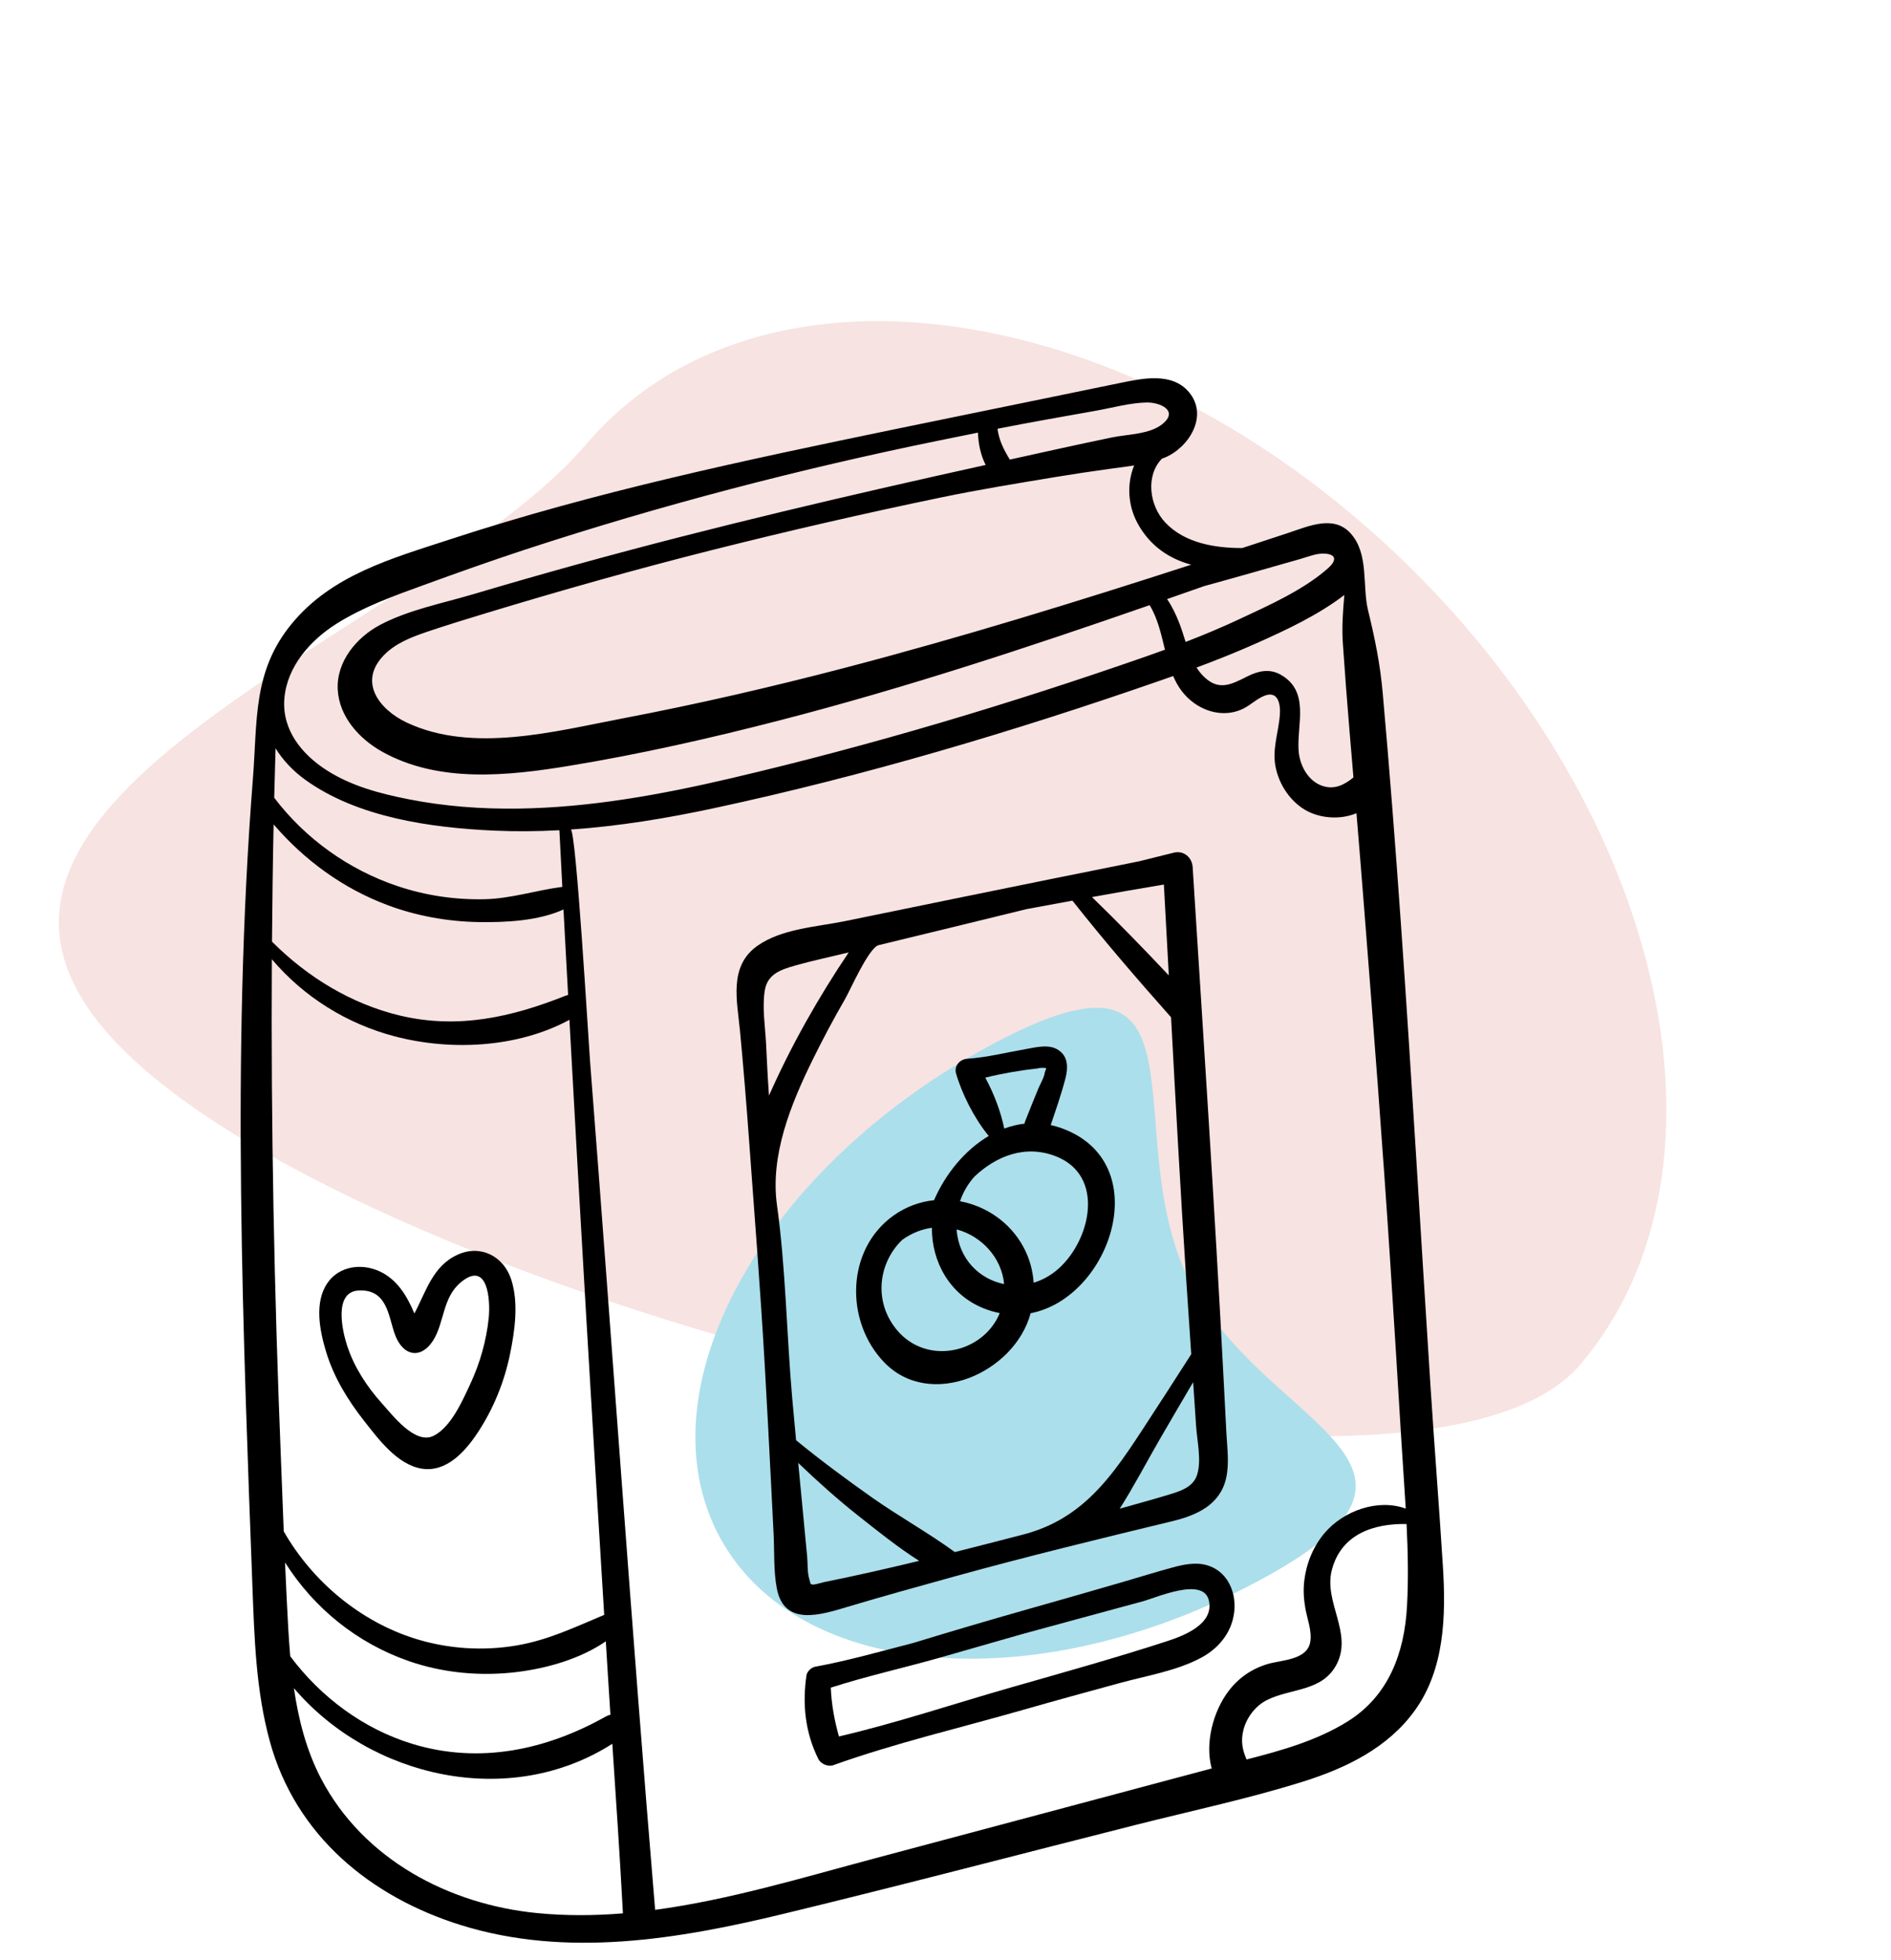
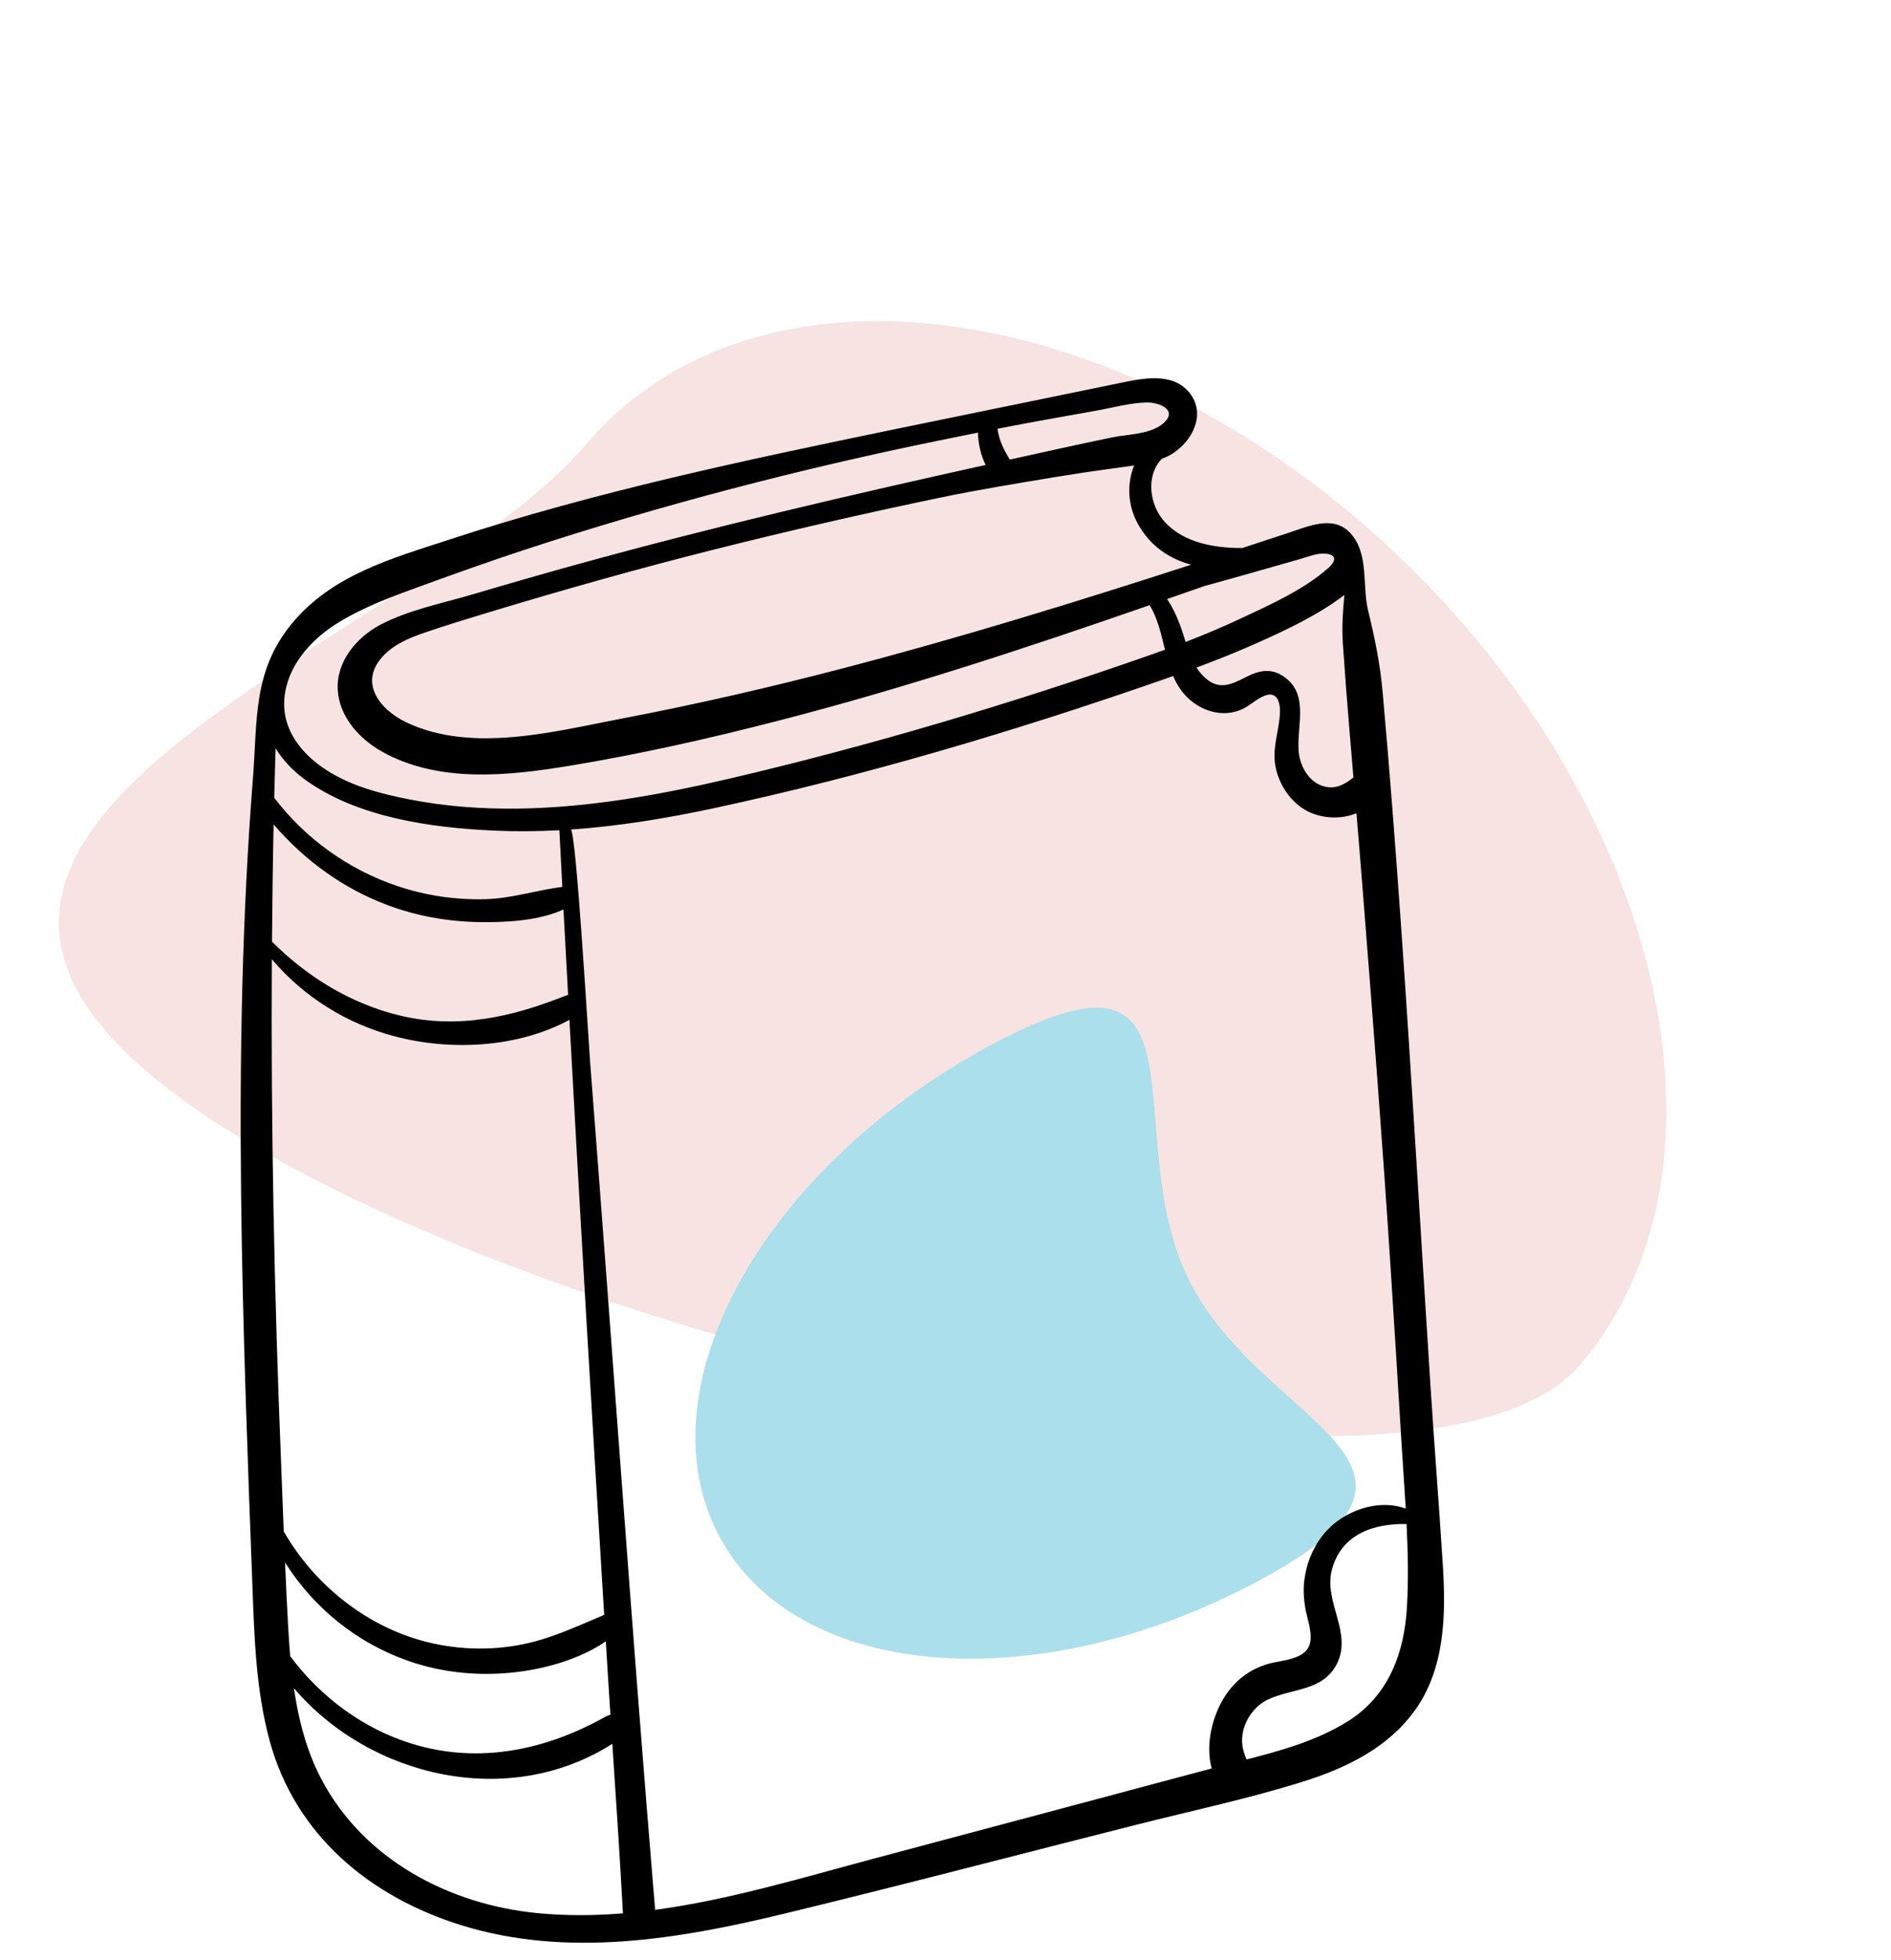
<svg xmlns="http://www.w3.org/2000/svg" width="110" height="114" viewBox="0 0 110 114" fill="none">
  <g id="Group 145">
    <path id="Ellipse 21" opacity="0.6" d="M91.906 79.391C82.102 90.871 23.708 76.427 7.756 61.627C-8.196 46.828 24.335 37.277 34.139 25.798C43.944 14.318 64.824 17.009 80.776 31.809C96.728 46.608 101.711 67.912 91.906 79.391Z" fill="#F2D0CD" />
    <path id="Ellipse 22" d="M57.782 60.711C70.916 53.724 64.903 65.754 69.135 74.396C73.367 83.038 86.241 85.02 73.107 92.006C59.972 98.993 45.894 97.65 41.662 89.008C37.431 80.366 44.648 67.697 57.782 60.711Z" fill="#ABDFEB" />
    <g id="Vector">
      <path d="M83.933 91.102C83.715 87.613 83.438 84.126 83.213 80.638C82.634 71.673 82.123 62.703 81.492 53.742C81.177 49.262 80.832 44.784 80.433 40.31C80.282 38.605 79.977 37.135 79.581 35.504C79.231 34.061 79.647 32.197 78.551 31.008C77.569 29.943 76.126 30.605 74.942 30.996C74.05 31.291 73.157 31.585 72.264 31.877C70.665 31.882 68.914 31.585 67.792 30.401C66.836 29.391 66.639 27.646 67.592 26.677C67.643 26.658 67.695 26.642 67.744 26.622C69.153 26.045 70.323 24.187 69.16 22.807C68.176 21.64 66.466 22.005 65.172 22.273C60.808 23.178 56.44 24.058 52.076 24.961C43.338 26.768 34.648 28.596 26.152 31.381C22.761 32.492 19.304 33.444 16.966 36.285C14.696 39.043 14.979 41.895 14.711 45.3C14.393 49.345 14.199 53.399 14.095 57.456C13.891 65.469 14.042 73.487 14.299 81.498C14.413 85.056 14.546 88.614 14.68 92.172C14.794 95.222 14.883 98.331 15.697 101.291C17.201 106.766 21.553 110.338 26.82 111.977C32.964 113.889 39.46 112.801 45.569 111.321C52.433 109.66 59.267 107.865 66.114 106.134C69.334 105.319 72.616 104.626 75.788 103.631C78.29 102.847 80.729 101.674 82.303 99.487C84.042 97.073 84.112 93.962 83.933 91.102ZM78.115 37.432C78.232 39.123 78.357 40.812 78.501 42.501C78.578 43.407 78.654 44.314 78.73 45.221C78.207 45.646 77.627 45.955 76.912 45.708C76.069 45.418 75.587 44.48 75.537 43.632C75.446 42.087 76.202 40.204 74.49 39.239C73.85 38.878 73.185 39.026 72.567 39.339C71.6 39.829 70.861 40.223 69.968 39.296C69.829 39.152 69.709 38.994 69.604 38.828C70.778 38.391 71.942 37.927 73.087 37.416C74.828 36.639 76.674 35.777 78.2 34.609C78.2 34.612 78.2 34.614 78.2 34.617C78.117 35.583 78.048 36.462 78.115 37.432ZM70.035 34.094C70.946 33.842 71.858 33.591 72.767 33.331C73.72 33.06 74.672 32.787 75.626 32.517C76.068 32.391 76.59 32.171 77.056 32.201C77.809 32.249 77.703 32.654 77.255 33.05C75.817 34.323 73.807 35.212 72.084 36.018C71.061 36.497 70.02 36.933 68.968 37.339C68.851 36.975 68.742 36.611 68.61 36.268C68.414 35.761 68.186 35.282 67.89 34.846C68.431 34.656 68.973 34.467 69.514 34.277C69.688 34.216 69.862 34.155 70.035 34.094ZM69.293 32.846C62.63 35.004 55.933 37.069 49.159 38.841C44.874 39.962 40.562 40.959 36.212 41.788C32.287 42.537 27.486 43.83 23.662 42.029C22.056 41.272 20.809 39.652 22.346 38.094C23.015 37.415 23.923 37.061 24.804 36.761C25.938 36.376 27.083 36.026 28.228 35.678C32.59 34.354 36.976 33.114 41.396 32C45.815 30.887 50.258 29.866 54.719 28.939C56.923 28.482 59.149 28.119 61.368 27.751C62.451 27.572 63.535 27.409 64.623 27.261C65.064 27.2 65.521 27.146 65.975 27.074C65.546 28.114 65.596 29.375 66.172 30.436C66.888 31.755 68.015 32.501 69.293 32.846ZM60.784 24.419C61.779 24.24 62.775 24.062 63.771 23.886C64.726 23.716 65.726 23.432 66.697 23.411C67.466 23.394 68.609 23.885 67.595 24.683C66.853 25.267 65.576 25.259 64.689 25.442C62.703 25.853 60.722 26.295 58.741 26.732C58.384 26.145 58.111 25.606 58.025 24.939C58.943 24.76 59.862 24.584 60.784 24.419ZM16.542 40.63C16.696 38.758 18.062 37.23 19.579 36.277C21.153 35.288 22.928 34.654 24.665 34.023C26.619 33.314 28.577 32.615 30.552 31.967C38.441 29.381 46.526 27.275 54.655 25.616C55.399 25.464 56.144 25.313 56.888 25.164C56.908 25.807 57.047 26.474 57.336 27.044C49.407 28.799 41.509 30.639 33.677 32.8C31.627 33.366 29.582 33.952 27.544 34.558C25.754 35.09 23.775 35.469 22.112 36.346C20.748 37.066 19.564 38.474 19.646 40.104C19.727 41.69 20.9 42.976 22.217 43.715C25.511 45.564 29.56 45.13 33.122 44.543C37.237 43.866 41.309 42.944 45.346 41.902C52.625 40.025 59.773 37.667 66.874 35.199C67.348 35.974 67.545 36.89 67.766 37.79C67.419 37.917 67.07 38.042 66.721 38.164C58.794 40.931 50.68 43.359 42.507 45.272C38.456 46.22 34.317 46.975 30.147 47.032C28 47.062 25.85 46.903 23.741 46.484C22.087 46.156 20.427 45.719 18.993 44.796C17.549 43.867 16.392 42.447 16.542 40.63ZM16.029 43.525C16.455 44.211 17.032 44.834 17.758 45.357C20.82 47.562 25.097 48.148 28.755 48.314C30.018 48.371 31.28 48.358 32.54 48.29C32.596 49.389 32.654 50.488 32.71 51.586C31.195 51.778 29.744 52.268 28.189 52.304C26.474 52.343 24.767 52.09 23.139 51.546C20.3 50.598 17.765 48.791 15.951 46.401C15.974 45.442 16 44.484 16.029 43.525ZM15.916 47.951C17.705 50.033 19.946 51.673 22.534 52.643C24.229 53.279 26.047 53.603 27.855 53.633C29.385 53.657 31.307 53.571 32.778 52.9C32.865 54.558 32.957 56.216 33.047 57.875C33.002 57.882 32.955 57.894 32.907 57.913C29.769 59.163 26.656 59.871 23.294 59.077C20.448 58.404 17.883 56.839 15.822 54.77C15.84 52.498 15.868 50.225 15.916 47.951ZM16.342 84.87C15.952 75.167 15.755 65.486 15.814 55.795C17.675 57.989 20.166 59.545 22.963 60.28C26.221 61.136 30.108 60.95 33.124 59.318C33.75 70.858 34.435 82.395 35.146 93.93C33.465 94.633 31.919 95.384 30.089 95.702C28.11 96.046 26.047 95.911 24.131 95.308C20.943 94.304 18.17 91.984 16.505 89.073C16.45 87.672 16.398 86.271 16.342 84.87ZM16.765 94.666C16.693 93.405 16.635 92.144 16.581 90.882C18.258 93.535 20.763 95.567 23.773 96.615C25.807 97.323 28.01 97.516 30.141 97.245C31.844 97.028 33.765 96.486 35.24 95.468C35.281 96.128 35.321 96.788 35.362 97.449C35.409 98.213 35.459 98.977 35.509 99.741C35.427 99.757 35.342 99.785 35.254 99.834C31.771 101.794 27.885 102.622 23.986 101.433C21.149 100.568 18.656 98.716 16.883 96.335C16.835 95.776 16.797 95.219 16.765 94.666ZM31.262 111.277C26.126 110.779 21.144 108.16 18.683 103.464C17.823 101.824 17.364 100.025 17.097 98.193C21.544 103.406 29.618 105.263 35.619 101.428C35.837 104.715 36.061 108.001 36.236 111.291C34.584 111.426 32.926 111.438 31.262 111.277ZM71.464 98.363C70.584 99.525 70.075 101.364 70.485 102.863C63.919 104.616 57.353 106.368 50.786 108.12C46.645 109.225 42.404 110.51 38.109 111.087C36.734 94.635 35.604 78.157 34.321 61.698C34.23 60.537 33.51 48.228 33.2 48.25C35.996 48.056 38.776 47.599 41.514 47.012C50.277 45.133 58.992 42.539 67.459 39.597C67.72 39.506 67.982 39.414 68.243 39.322C68.503 39.927 68.871 40.474 69.468 40.9C70.306 41.498 71.394 41.684 72.332 41.213C72.752 41.002 73.104 40.651 73.54 40.474C74.327 40.154 74.498 40.914 74.45 41.574C74.37 42.665 73.966 43.608 74.224 44.718C74.433 45.621 74.964 46.448 75.72 46.981C76.599 47.599 77.897 47.723 78.906 47.301C79.059 49.143 79.209 50.986 79.353 52.829C79.893 59.714 80.43 66.602 80.876 73.495C81.098 76.941 81.313 80.387 81.52 83.833C81.598 85.13 81.695 86.437 81.772 87.748C80.146 87.157 78.151 87.875 77.053 89.169C76.393 89.948 75.997 90.913 75.872 91.925C75.805 92.469 75.837 92.99 75.929 93.529C76.036 94.153 76.323 94.858 76.22 95.493C76.046 96.564 74.563 96.545 73.741 96.788C72.82 97.062 72.046 97.594 71.464 98.363ZM81.847 93.406C81.7 96.142 80.779 98.645 78.384 100.134C76.606 101.24 74.549 101.819 72.512 102.341C72.276 101.785 72.161 101.276 72.334 100.609C72.524 99.881 73.039 99.21 73.715 98.876C75.128 98.179 76.958 98.401 77.774 96.763C78.674 94.953 76.986 93.164 77.476 91.308C78.028 89.214 79.927 88.611 81.82 88.644C81.899 90.236 81.933 91.828 81.847 93.406Z" fill="black" />
-       <path d="M29.744 74.44C29.31 73.072 27.957 72.373 26.625 72.977C25.171 73.636 24.792 75.111 24.105 76.398C23.677 75.382 23.105 74.415 22.067 73.942C21.027 73.468 19.728 73.638 19.049 74.624C18.266 75.76 18.599 77.404 18.97 78.632C19.417 80.111 20.23 81.434 21.176 82.64C22.009 83.703 23.119 85.204 24.541 85.426C25.978 85.65 27.069 84.416 27.786 83.332C28.699 81.952 29.338 80.379 29.67 78.756C29.949 77.392 30.174 75.796 29.744 74.44ZM28.429 76.661C28.293 77.986 27.915 79.303 27.353 80.508C26.9 81.478 26.228 83.026 25.21 83.52C24.14 84.039 22.835 82.316 22.2 81.609C21.34 80.651 20.604 79.523 20.199 78.291C19.904 77.395 19.394 75.122 20.882 75.061C22.493 74.996 22.58 76.461 22.946 77.546C23.395 78.875 24.453 79.09 25.169 78.01C25.858 76.968 25.719 75.48 26.814 74.578C28.389 73.282 28.534 75.642 28.429 76.661Z" fill="black" />
-       <path d="M71.339 83.343C71.281 82.221 71.223 81.099 71.165 79.978C70.655 70.124 69.998 60.283 69.377 50.436C69.341 49.867 68.853 49.452 68.282 49.596C67.606 49.768 66.93 49.935 66.253 50.1C62.749 50.804 59.245 51.508 55.743 52.227C53.548 52.677 51.353 53.127 49.159 53.577C47.515 53.914 45.465 54.015 44.053 55.018C42.383 56.204 42.877 58.197 43.044 59.95C43.247 62.076 43.419 64.202 43.574 66.332C43.893 70.71 44.239 75.087 44.489 79.469C44.618 81.721 44.737 83.973 44.85 86.226L45.001 89.229C45.053 90.266 44.993 91.38 45.189 92.4C45.615 94.62 47.756 93.924 49.277 93.47C51.358 92.848 53.449 92.268 55.543 91.69C59.733 90.532 63.947 89.507 68.172 88.486C69.584 88.145 70.963 87.551 71.322 85.988C71.518 85.133 71.384 84.208 71.339 83.343ZM67.703 51.449C67.8 53.21 67.895 54.972 67.99 56.734C66.529 55.185 65.049 53.66 63.52 52.178C64.913 51.927 66.307 51.681 67.703 51.449ZM44.733 63.724C44.728 63.655 44.723 63.585 44.718 63.516C44.65 62.579 44.609 61.64 44.562 60.701C44.512 59.702 44.327 58.603 44.488 57.612C44.642 56.662 45.405 56.404 46.231 56.168C47.235 55.882 48.263 55.666 49.277 55.42C49.308 55.412 49.339 55.405 49.37 55.397C47.594 58.038 46.023 60.81 44.733 63.724ZM47.917 92.028C47.788 92.055 47.319 92.21 47.226 92.157C47.189 92.136 47.168 92.135 47.155 92.142C47.144 92.084 47.12 91.994 47.078 91.856C46.956 91.46 46.992 90.959 46.953 90.543C46.852 89.479 46.751 88.415 46.649 87.352C46.578 86.598 46.505 85.845 46.433 85.091C47.55 86.161 48.703 87.196 49.913 88.153C51.044 89.048 52.223 89.996 53.465 90.788C51.622 91.234 49.772 91.656 47.917 92.028ZM62.907 87.536C61.972 88.307 60.879 88.905 59.508 89.26C58.189 89.603 56.867 89.943 55.542 90.276C53.992 89.146 52.292 88.207 50.721 87.099C49.214 86.036 47.737 84.942 46.309 83.773C46.233 82.964 46.157 82.155 46.085 81.346C45.756 77.62 45.712 73.798 45.197 70.096C44.794 67.204 45.995 64.234 47.281 61.624C47.868 60.433 48.491 59.261 49.156 58.112C49.465 57.577 50.541 55.113 51.114 54.974C52.675 54.595 54.236 54.216 55.798 53.837C57.103 53.52 58.407 53.199 59.712 52.879C60.602 52.713 61.492 52.548 62.383 52.386C64.222 54.714 66.15 56.951 68.121 59.171C68.393 64.238 68.669 69.304 68.999 74.368C69.095 75.835 69.195 77.301 69.295 78.767C68.366 80.22 67.43 81.668 66.487 83.112C65.374 84.818 64.319 86.374 62.907 87.536ZM69.615 85.841C69.369 86.517 68.635 86.741 68.006 86.933C67.054 87.225 66.09 87.481 65.133 87.754C65.97 86.442 66.698 85.035 67.476 83.694C68.115 82.591 68.759 81.492 69.406 80.394C69.463 81.252 69.521 82.111 69.579 82.969C69.637 83.821 69.915 85.017 69.615 85.841Z" fill="black" />
-       <path d="M61.736 65.616C61.53 65.542 61.324 65.484 61.121 65.439C61.422 64.545 61.742 63.634 61.977 62.724C62.131 62.126 62.148 61.474 61.585 61.087C61.035 60.709 60.279 60.915 59.68 61.019C58.556 61.215 57.404 61.507 56.266 61.583C55.839 61.611 55.485 61.995 55.615 62.443C55.96 63.633 56.678 65.061 57.515 66.074C56.116 66.897 54.986 68.304 54.339 69.799C54.337 69.803 54.337 69.807 54.335 69.81C53.511 69.898 52.7 70.186 51.979 70.7C49.212 72.671 49.14 76.848 51.423 79.23C54.102 82.026 59.011 79.868 59.952 76.385C64.632 75.484 67.276 67.598 61.736 65.616ZM57.314 62.681C58.308 62.436 59.373 62.253 60.346 62.147C60.516 62.102 60.689 62.096 60.864 62.131C60.834 62.217 60.803 62.303 60.772 62.389C60.759 62.63 60.482 63.11 60.392 63.335C60.138 63.965 59.874 64.592 59.631 65.226C59.613 65.272 59.603 65.316 59.595 65.359C59.19 65.404 58.797 65.502 58.417 65.643C58.22 64.664 57.807 63.584 57.314 62.681ZM52.165 77.35C50.777 75.671 51.118 73.416 52.489 72.112C52.747 71.925 53.037 71.764 53.361 71.635C53.642 71.524 53.926 71.453 54.209 71.414C54.192 73.389 55.246 75.309 57.212 76.097C57.53 76.225 57.846 76.316 58.156 76.377C57.195 78.717 53.901 79.448 52.165 77.35ZM55.645 71.507C57.092 71.896 58.264 73.139 58.41 74.689C56.978 74.403 55.772 73.242 55.645 71.507ZM61.567 73.8C61.123 74.194 60.632 74.459 60.128 74.609C60.08 73.901 59.89 73.195 59.537 72.54C58.756 71.089 57.359 70.153 55.846 69.871C56.026 69.333 56.313 68.856 56.678 68.443C57.949 67.239 59.639 66.562 61.417 67.255C64.296 68.377 63.455 72.126 61.567 73.8Z" fill="black" />
-       <path d="M70.191 91.036C69.535 90.853 68.83 91.003 68.192 91.177C67.245 91.435 66.306 91.727 65.364 92.002C63.516 92.542 61.664 93.069 59.811 93.594C57.572 94.229 55.344 94.885 53.122 95.564C51.225 96.052 49.335 96.595 47.412 96.947C47.194 96.987 46.944 97.226 46.912 97.451C46.665 99.14 46.84 100.774 47.603 102.314C47.745 102.6 48.171 102.779 48.475 102.671C52.078 101.382 55.87 100.501 59.548 99.445C61.396 98.915 63.25 98.411 65.104 97.903C66.672 97.473 68.442 97.193 69.888 96.414C70.985 95.823 71.76 94.801 71.812 93.529C71.856 92.426 71.302 91.345 70.191 91.036ZM67.921 95.449C64.912 96.429 61.85 97.282 58.808 98.151C55.49 99.099 52.166 100.217 48.801 101.002C48.54 100.068 48.367 99.137 48.328 98.163C50.417 97.489 52.577 97.015 54.687 96.414C56.272 95.963 57.856 95.508 59.44 95.053C61.776 94.42 64.111 93.778 66.451 93.149C67.297 92.921 70.005 91.696 70.321 93.096C70.628 94.452 68.903 95.129 67.921 95.449Z" fill="black" />
    </g>
  </g>
</svg>